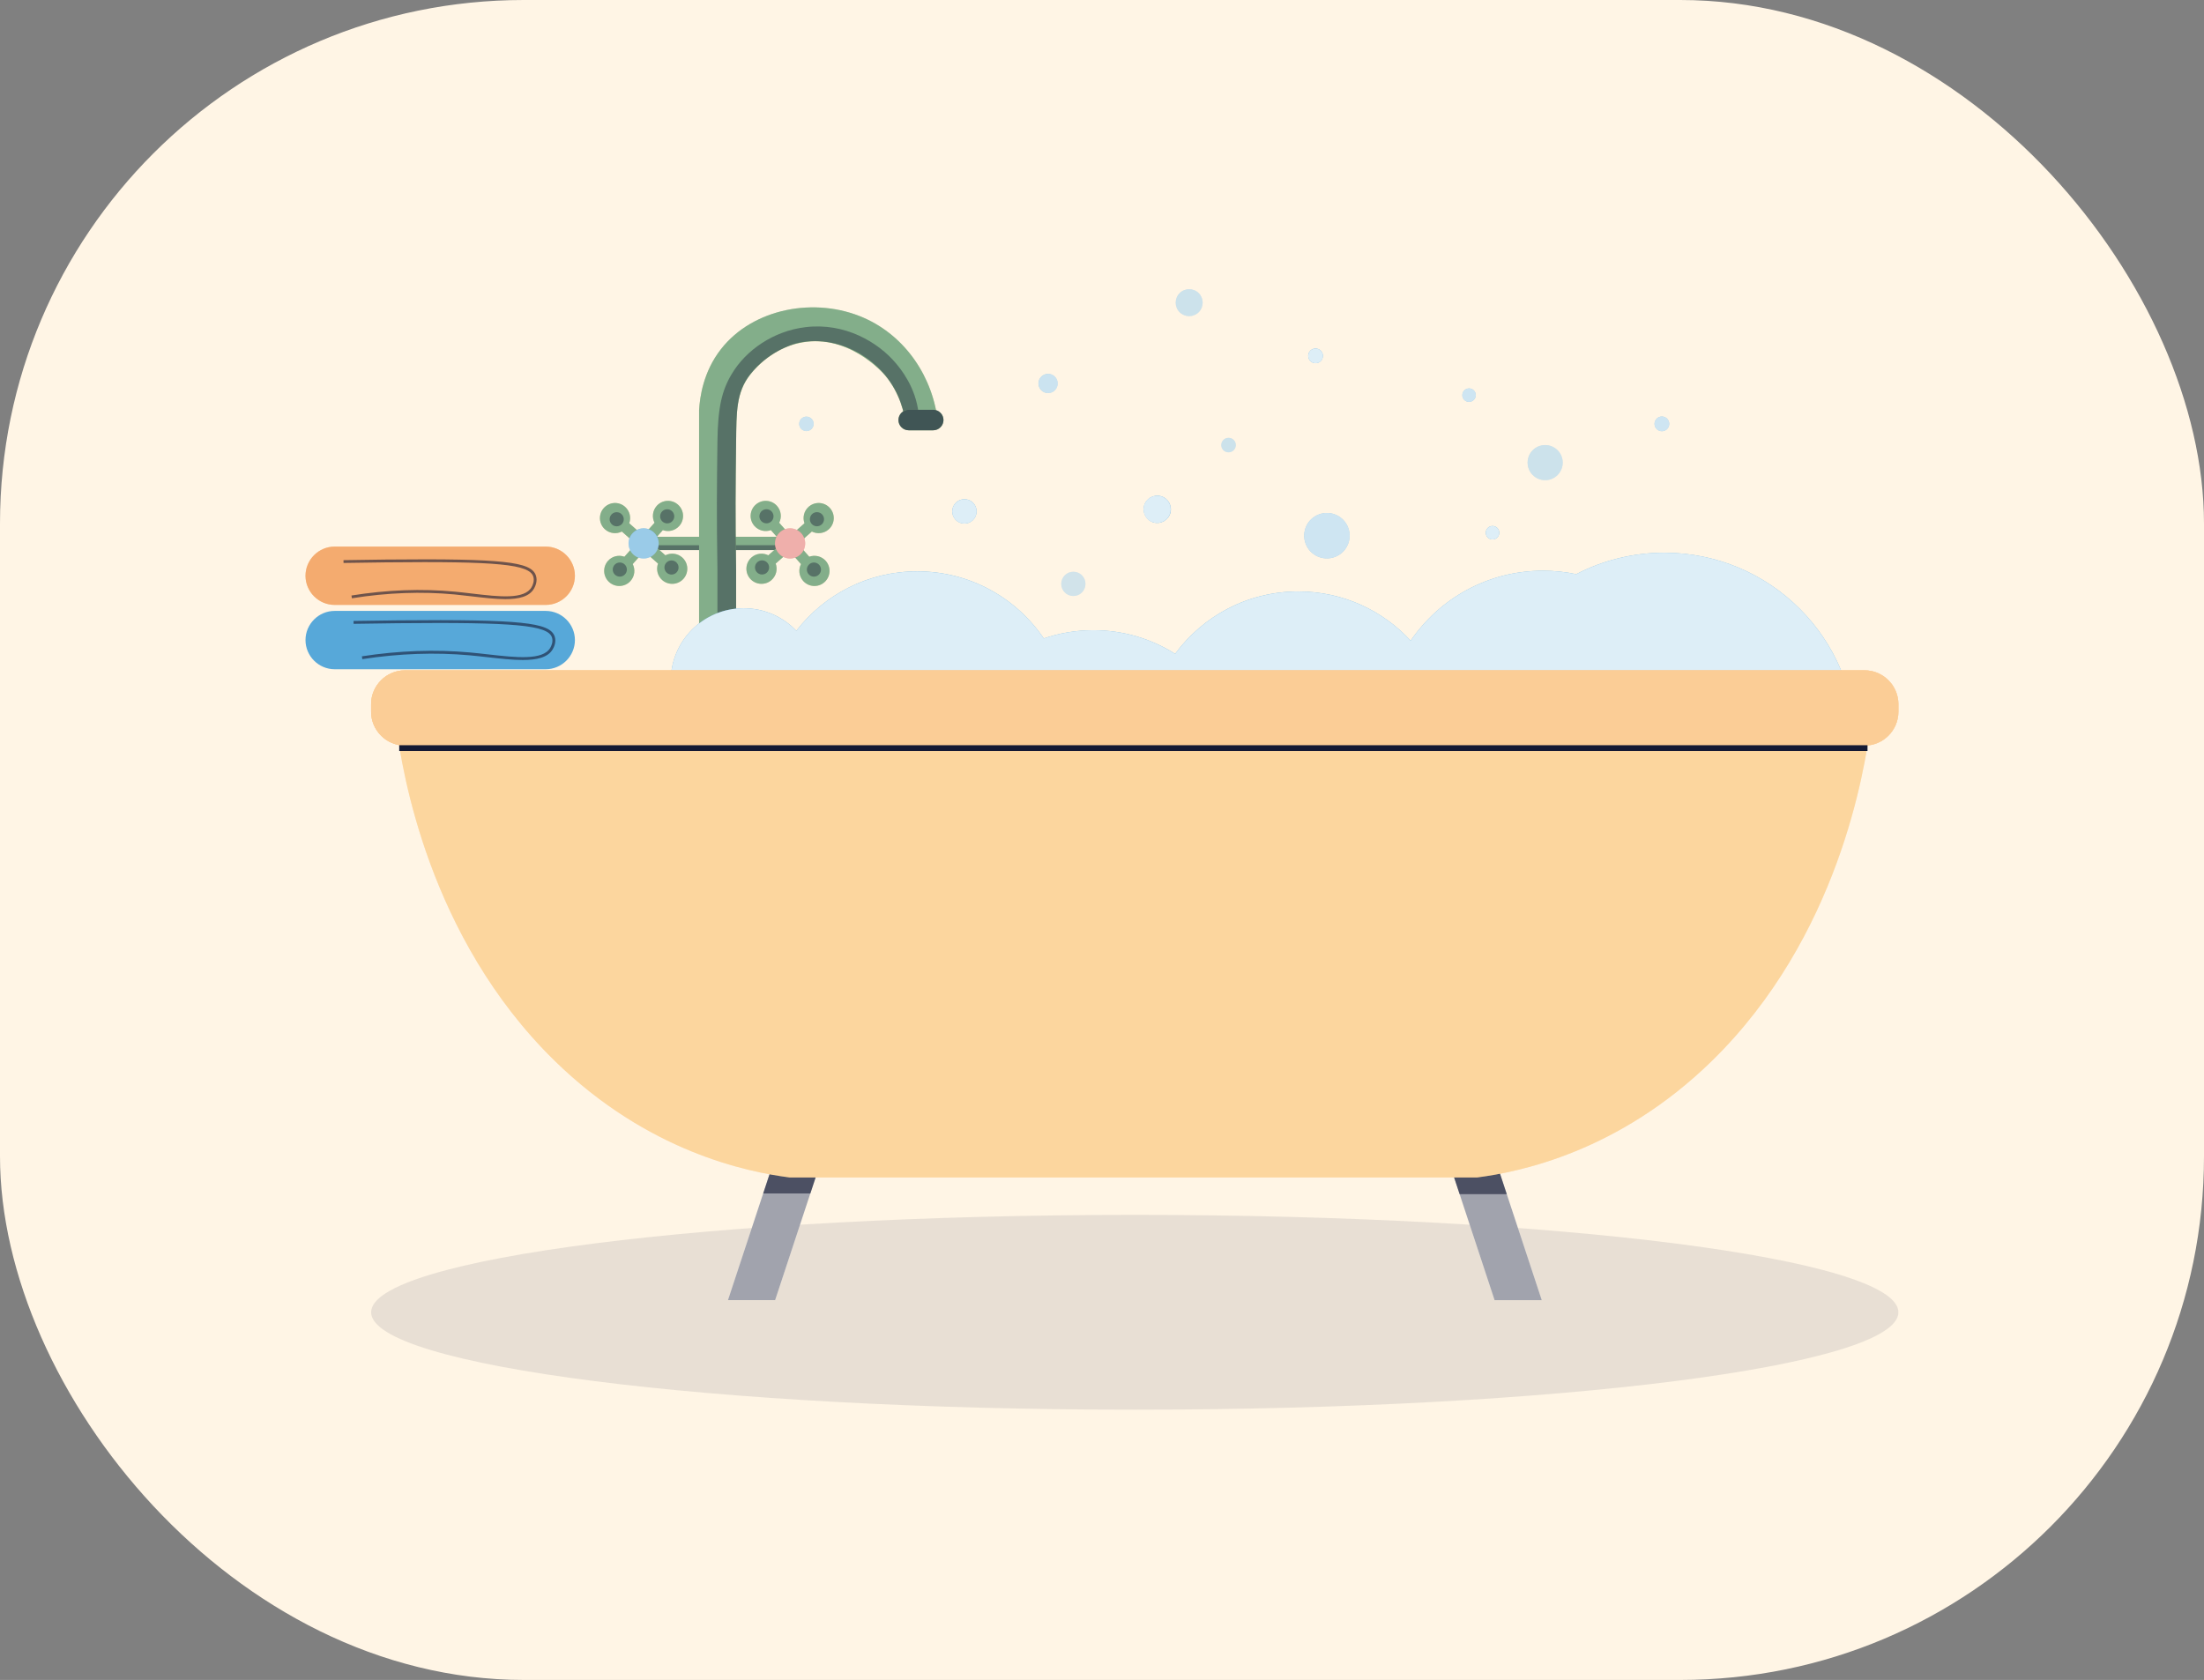
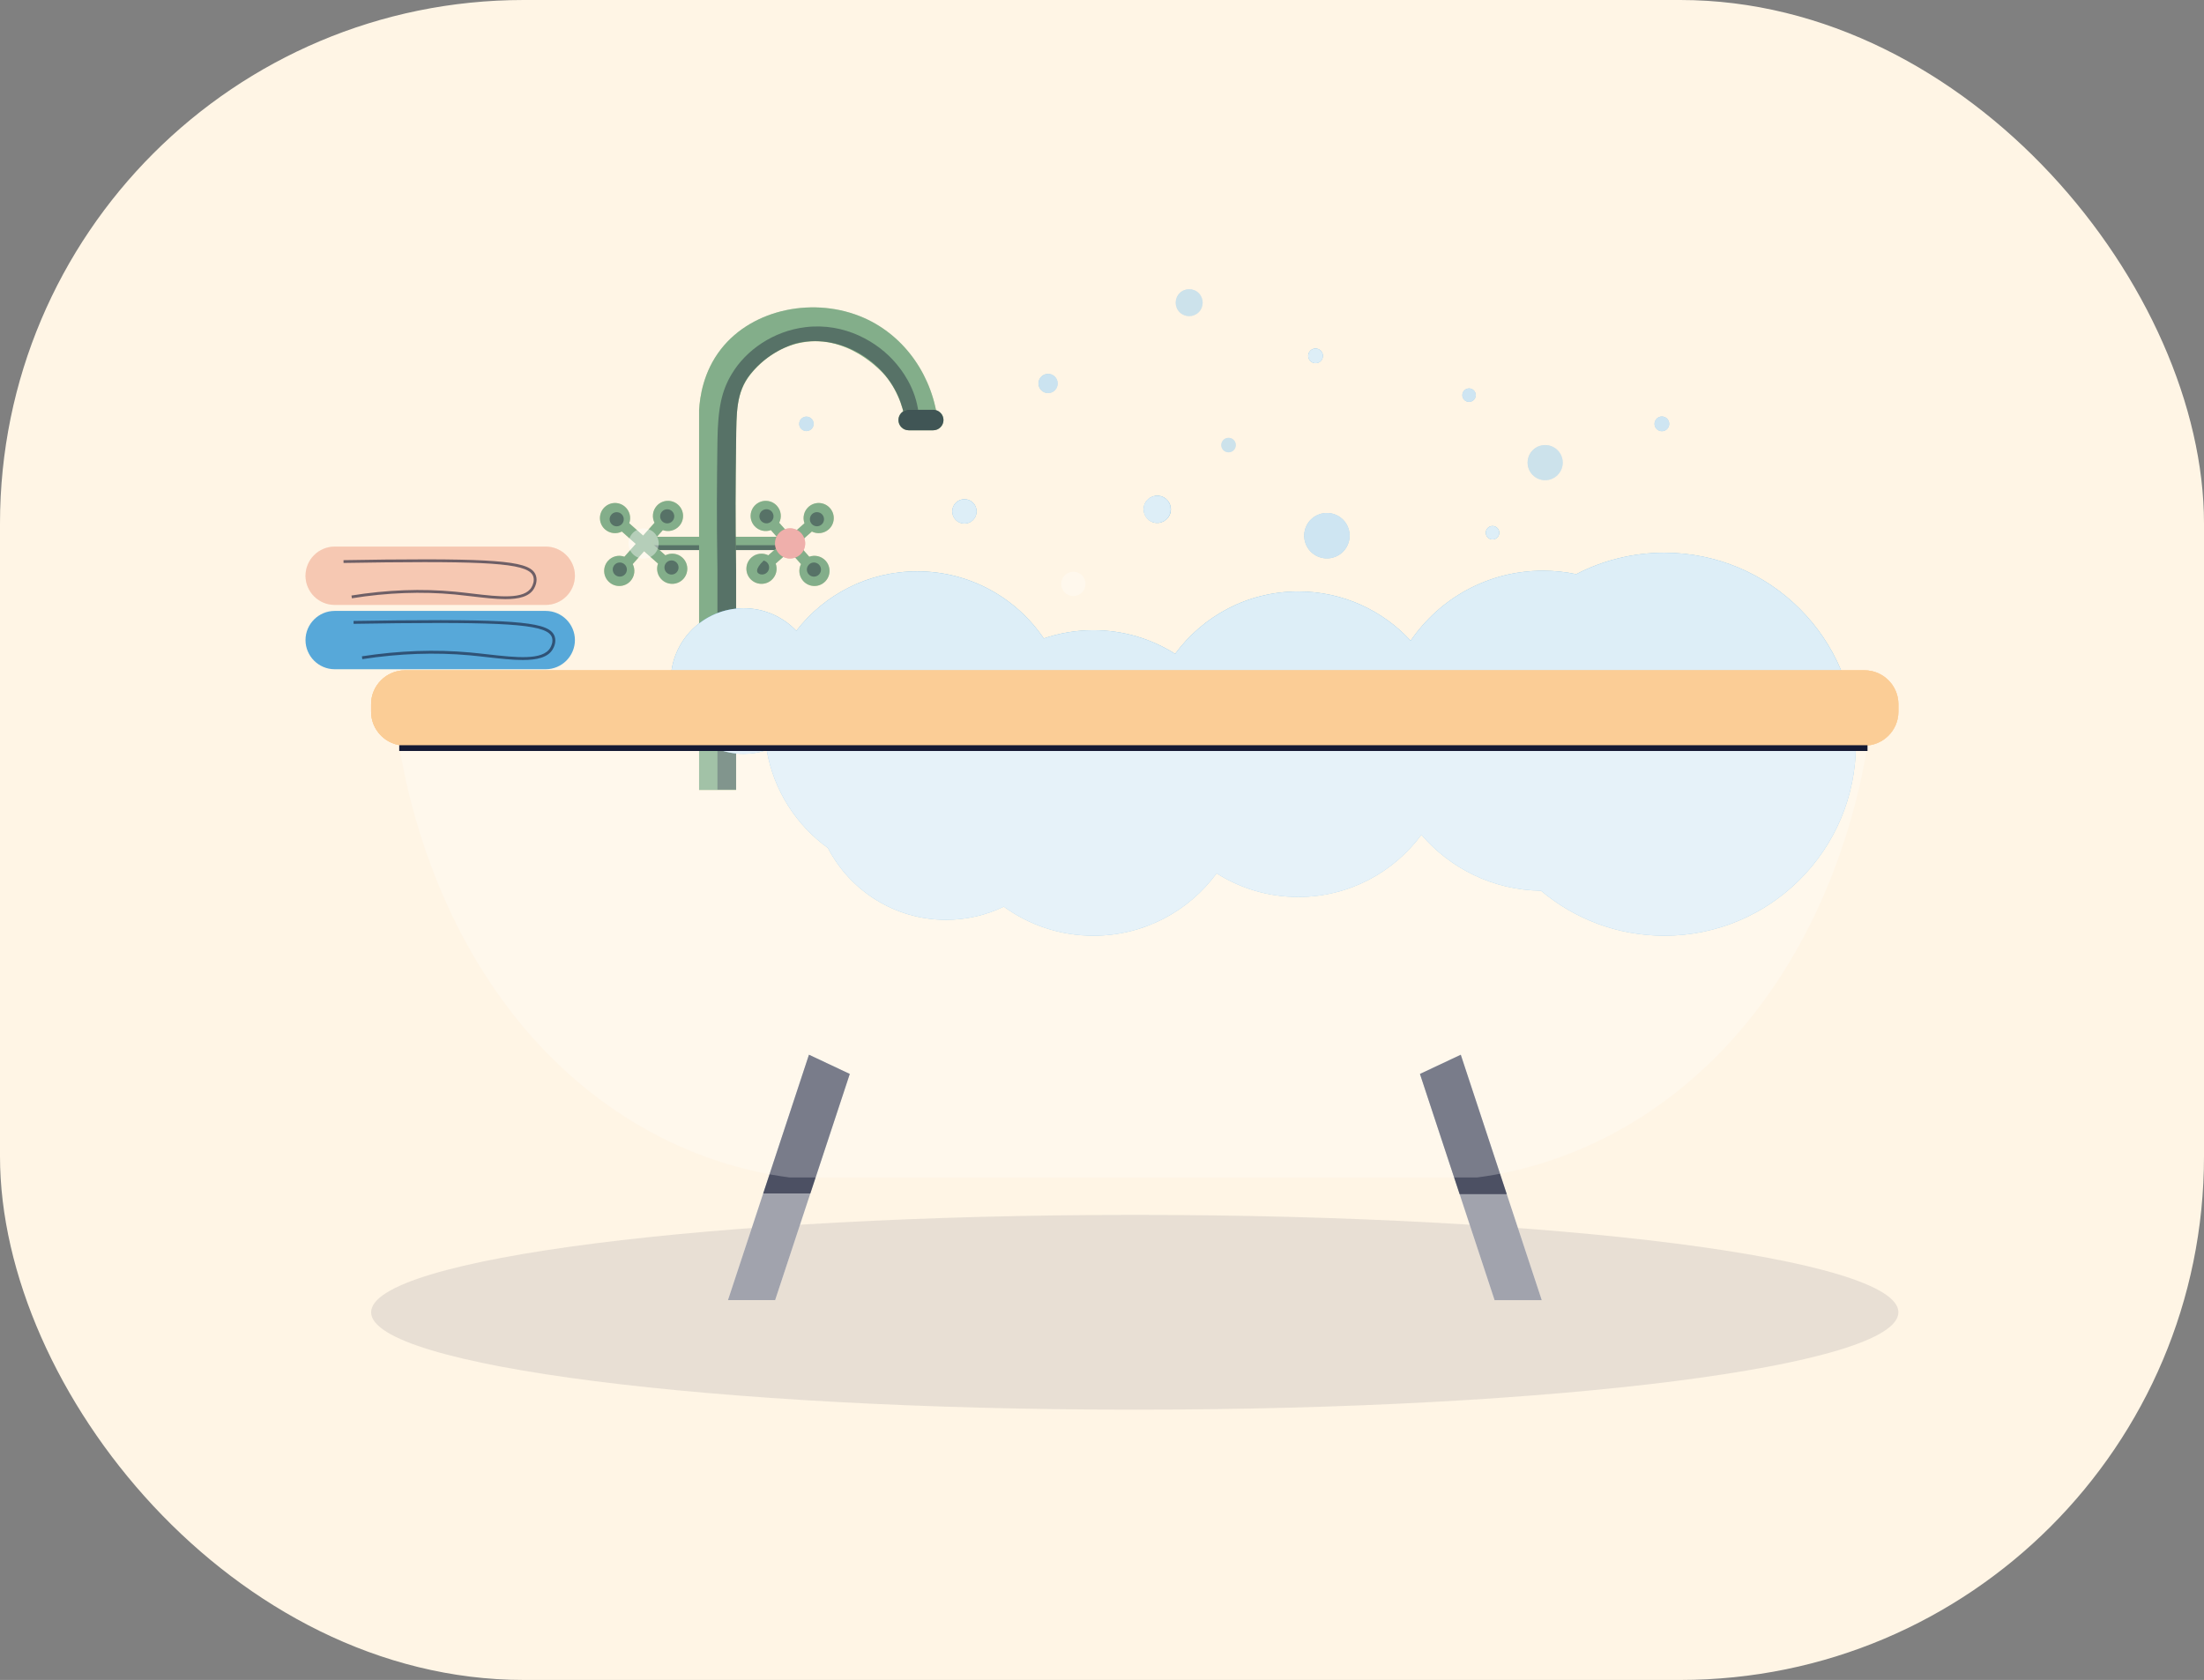
<svg xmlns="http://www.w3.org/2000/svg" width="101" height="77" viewBox="0 0 101 77" fill="none">
  <rect x="0" y="0" width="101" height="77" fill="#808080" stroke="none" />
  <rect width="101" height="77" rx="24" fill="#FFF5E5" />
  <path d="M33.148 25.212H36.206V24.603H33.148V25.212Z" fill="#A2B255" />
  <path opacity="0.4" d="M33.148 25.212H36.206V24.603H33.148V25.212Z" fill="#57A8D9" />
  <path opacity="0.4" d="M33.147 25.212H36.205V24.99H33.147V25.212Z" fill="#141933" />
  <path d="M37.086 25.517L36.565 24.929L36.676 24.831L37.204 24.363C37.449 24.487 37.756 24.457 37.975 24.264C38.261 24.011 38.287 23.573 38.033 23.288C37.78 23.002 37.343 22.976 37.057 23.229C36.839 23.423 36.772 23.724 36.866 23.983L36.228 24.549L36.085 24.387L35.707 23.96C35.831 23.715 35.801 23.408 35.607 23.189C35.354 22.903 34.917 22.877 34.631 23.131C34.346 23.384 34.319 23.821 34.573 24.107C34.766 24.325 35.068 24.392 35.326 24.298L35.847 24.886L35.737 24.984L35.209 25.452C34.964 25.328 34.657 25.357 34.438 25.551C34.152 25.804 34.126 26.242 34.379 26.527C34.633 26.813 35.07 26.839 35.355 26.586C35.574 26.392 35.641 26.091 35.547 25.832L36.074 25.365L36.185 25.266L36.706 25.855C36.582 26.1 36.611 26.407 36.805 26.626C37.059 26.912 37.496 26.938 37.781 26.684C38.067 26.431 38.093 25.994 37.84 25.708C37.646 25.49 37.345 25.423 37.086 25.517Z" fill="#A2B255" />
  <path opacity="0.4" d="M37.086 25.517L36.565 24.929L36.676 24.831L37.204 24.363C37.449 24.487 37.756 24.457 37.975 24.264C38.261 24.011 38.287 23.573 38.033 23.288C37.78 23.002 37.343 22.976 37.057 23.229C36.839 23.423 36.772 23.724 36.866 23.983L36.228 24.549L36.085 24.387L35.707 23.96C35.831 23.715 35.801 23.408 35.607 23.189C35.354 22.903 34.917 22.877 34.631 23.131C34.346 23.384 34.319 23.821 34.573 24.107C34.766 24.325 35.068 24.392 35.326 24.298L35.847 24.886L35.737 24.984L35.209 25.452C34.964 25.328 34.657 25.357 34.438 25.551C34.152 25.804 34.126 26.242 34.379 26.527C34.633 26.813 35.07 26.839 35.355 26.586C35.574 26.392 35.641 26.091 35.547 25.832L36.074 25.365L36.185 25.266L36.706 25.855C36.582 26.1 36.611 26.407 36.805 26.626C37.059 26.912 37.496 26.938 37.781 26.684C38.067 26.431 38.093 25.994 37.84 25.708C37.646 25.49 37.345 25.423 37.086 25.517Z" fill="#57A8D9" />
  <path d="M35.689 25.366C35.942 25.652 36.379 25.678 36.665 25.425C36.951 25.172 36.977 24.735 36.724 24.449C36.47 24.163 36.033 24.137 35.748 24.39C35.462 24.643 35.435 25.08 35.689 25.366Z" fill="#E57973" />
  <path opacity="0.4" d="M35.689 25.366C35.942 25.652 36.379 25.678 36.665 25.425C36.951 25.172 36.977 24.735 36.724 24.449C36.47 24.163 36.033 24.137 35.747 24.39C35.462 24.644 35.435 25.08 35.689 25.366Z" fill="white" />
  <path opacity="0.4" d="M37.753 23.872C37.794 23.698 37.685 23.523 37.511 23.483C37.337 23.442 37.163 23.55 37.122 23.724C37.081 23.898 37.189 24.072 37.363 24.113C37.537 24.154 37.712 24.046 37.753 23.872Z" fill="#141933" />
  <path opacity="0.4" d="M37.546 26.316C37.662 26.18 37.645 25.975 37.509 25.86C37.373 25.744 37.168 25.76 37.053 25.897C36.937 26.033 36.953 26.238 37.09 26.353C37.226 26.469 37.43 26.453 37.546 26.316Z" fill="#141933" />
-   <path opacity="0.4" d="M35.237 26.082C35.278 25.908 35.17 25.734 34.996 25.693C34.822 25.652 34.647 25.76 34.606 25.934C34.565 26.108 34.673 26.283 34.848 26.324C35.022 26.365 35.196 26.257 35.237 26.082Z" fill="#141933" />
+   <path opacity="0.4" d="M35.237 26.082C35.278 25.908 35.17 25.734 34.996 25.693C34.565 26.108 34.673 26.283 34.848 26.324C35.022 26.365 35.196 26.257 35.237 26.082Z" fill="#141933" />
  <path opacity="0.4" d="M35.439 23.738C35.48 23.564 35.372 23.389 35.198 23.348C35.024 23.307 34.849 23.415 34.808 23.59C34.767 23.764 34.876 23.938 35.05 23.979C35.224 24.02 35.398 23.912 35.439 23.738Z" fill="#141933" />
  <path d="M32.553 24.603H29.495V25.212H32.553V24.603Z" fill="#A2B255" />
  <path opacity="0.4" d="M32.553 24.603H29.495V25.212H32.553V24.603Z" fill="#57A8D9" />
  <path opacity="0.4" d="M32.554 24.991H29.496V25.212H32.554V24.991Z" fill="#141933" />
  <path d="M28.614 25.517L29.136 24.929L29.025 24.831L28.497 24.363C28.252 24.487 27.945 24.457 27.726 24.264C27.44 24.011 27.414 23.573 27.667 23.288C27.921 23.002 28.358 22.976 28.643 23.229C28.862 23.423 28.929 23.724 28.835 23.983L29.473 24.549L29.616 24.387L29.994 23.96C29.87 23.715 29.9 23.408 30.093 23.189C30.347 22.903 30.784 22.877 31.069 23.131C31.355 23.384 31.382 23.821 31.128 24.107C30.934 24.325 30.633 24.392 30.375 24.298L29.854 24.886L29.964 24.984L30.492 25.452C30.737 25.328 31.044 25.357 31.263 25.551C31.549 25.804 31.575 26.242 31.322 26.527C31.069 26.813 30.631 26.839 30.346 26.586C30.127 26.392 30.06 26.091 30.155 25.832L29.627 25.365L29.516 25.266L28.995 25.855C29.119 26.1 29.09 26.407 28.896 26.626C28.643 26.912 28.205 26.938 27.92 26.684C27.634 26.431 27.608 25.994 27.861 25.708C28.055 25.49 28.356 25.423 28.614 25.517Z" fill="#A2B255" />
  <path opacity="0.4" d="M28.614 25.517L29.136 24.929L29.025 24.831L28.497 24.363C28.252 24.487 27.945 24.457 27.726 24.264C27.44 24.011 27.414 23.573 27.667 23.288C27.921 23.002 28.358 22.976 28.643 23.229C28.862 23.423 28.929 23.724 28.835 23.983L29.473 24.549L29.616 24.387L29.994 23.96C29.87 23.715 29.9 23.408 30.093 23.189C30.347 22.903 30.784 22.877 31.069 23.131C31.355 23.384 31.382 23.821 31.128 24.107C30.934 24.325 30.633 24.392 30.375 24.298L29.854 24.886L29.964 24.984L30.492 25.452C30.737 25.328 31.044 25.357 31.263 25.551C31.549 25.804 31.575 26.242 31.322 26.527C31.069 26.813 30.631 26.839 30.346 26.586C30.127 26.392 30.06 26.091 30.155 25.832L29.627 25.365L29.516 25.266L28.995 25.855C29.119 26.1 29.09 26.407 28.896 26.626C28.643 26.912 28.205 26.938 27.92 26.684C27.634 26.431 27.608 25.994 27.861 25.708C28.055 25.49 28.356 25.423 28.614 25.517Z" fill="#57A8D9" />
-   <path d="M30.012 25.366C29.759 25.652 29.322 25.678 29.037 25.425C28.751 25.171 28.724 24.735 28.978 24.449C29.231 24.163 29.668 24.137 29.954 24.39C30.239 24.643 30.266 25.08 30.012 25.366Z" fill="#57A8D9" />
  <path opacity="0.4" d="M29.7 25.572C30.065 25.458 30.268 25.07 30.154 24.706C30.041 24.341 29.653 24.137 29.288 24.251C28.924 24.365 28.72 24.753 28.834 25.117C28.948 25.482 29.335 25.685 29.7 25.572Z" fill="white" />
  <path opacity="0.4" d="M28.49 24.029C28.616 23.902 28.616 23.697 28.49 23.571C28.363 23.444 28.158 23.444 28.032 23.571C27.905 23.697 27.905 23.902 28.032 24.029C28.158 24.155 28.363 24.155 28.49 24.029Z" fill="#141933" />
  <path opacity="0.4" d="M28.632 26.335C28.759 26.208 28.759 26.003 28.632 25.877C28.506 25.75 28.301 25.75 28.174 25.877C28.048 26.003 28.048 26.208 28.174 26.335C28.301 26.461 28.506 26.461 28.632 26.335Z" fill="#141933" />
  <path opacity="0.4" d="M30.846 26.327C31.02 26.286 31.128 26.111 31.087 25.937C31.047 25.763 30.872 25.655 30.698 25.696C30.524 25.737 30.416 25.911 30.457 26.085C30.498 26.259 30.672 26.367 30.846 26.327Z" fill="#141933" />
  <path opacity="0.4" d="M30.251 23.666C30.251 23.844 30.396 23.989 30.575 23.989C30.754 23.989 30.899 23.844 30.899 23.666C30.899 23.487 30.754 23.342 30.575 23.342C30.396 23.342 30.251 23.487 30.251 23.666Z" fill="#141933" />
  <path d="M41.503 19.425H42.989C42.772 17.276 41.486 15.408 39.596 14.573C37.366 13.587 34.502 14.128 33.038 16.005C32.228 17.041 32.071 18.198 32.036 18.801V36.208H33.733V30.877C33.733 27.713 33.733 26.132 33.733 26.132C33.693 23.548 33.706 22.447 33.733 20.244C33.749 18.906 33.729 17.99 34.384 17.165C34.917 16.494 35.681 15.955 36.517 15.746C38.821 15.172 40.493 17.127 40.568 17.216C41.249 18.041 41.441 18.939 41.503 19.425Z" fill="#A2B255" />
  <path opacity="0.4" d="M41.505 19.436H42.99C42.778 17.281 41.49 15.407 39.596 14.57C37.366 13.585 34.502 14.125 33.038 16.002C32.228 17.039 32.071 18.195 32.036 18.799V36.205H33.733V30.874C33.733 27.711 33.733 26.129 33.733 26.129C33.693 23.545 33.706 22.444 33.733 20.241C33.749 18.904 33.729 17.988 34.384 17.162C34.917 16.492 35.681 15.952 36.517 15.744C38.821 15.17 40.493 17.125 40.568 17.214C41.256 18.047 41.446 18.954 41.505 19.436Z" fill="#57A8D9" />
  <path opacity="0.4" d="M41.503 19.423H42.119C42.12 19.305 42.117 19.157 42.1 18.987C41.974 17.746 41.266 16.903 41.059 16.655C40.241 15.68 38.713 14.775 36.906 14.996C35.446 15.174 34.187 16.041 33.528 17.149C33.08 17.902 32.896 18.672 32.877 20.228C32.85 22.431 32.837 23.532 32.877 26.116C32.877 26.116 32.877 27.698 32.877 30.861V36.192H33.733V30.861C33.733 27.698 33.733 26.116 33.733 26.116C33.694 23.532 33.707 22.431 33.733 20.228C33.75 18.89 33.73 17.974 34.385 17.149C35.193 16.131 36.3 15.783 36.518 15.731C38.12 15.347 39.686 16.134 40.565 17.195C41.26 18.036 41.446 18.951 41.503 19.423Z" fill="#141933" />
  <path d="M41.641 19.722H42.766C43.024 19.722 43.236 19.51 43.236 19.252C43.236 18.994 43.025 18.782 42.766 18.782H41.641C41.382 18.782 41.171 18.994 41.171 19.252C41.171 19.51 41.382 19.722 41.641 19.722Z" fill="#A2B255" />
  <path opacity="0.4" d="M41.641 19.722H42.766C43.024 19.722 43.236 19.51 43.236 19.252C43.236 18.994 43.025 18.782 42.766 18.782H41.641C41.382 18.782 41.171 18.994 41.171 19.252C41.171 19.51 41.382 19.722 41.641 19.722Z" fill="#57A8D9" />
  <path opacity="0.6" d="M41.641 19.722H42.766C43.024 19.722 43.236 19.51 43.236 19.252C43.236 18.994 43.025 18.782 42.766 18.782H41.641C41.382 18.782 41.171 18.994 41.171 19.252C41.171 19.51 41.382 19.722 41.641 19.722Z" fill="#141933" />
  <path opacity="0.8" d="M61.169 25.529C61.708 25.33 61.983 24.73 61.783 24.191C61.584 23.652 60.984 23.377 60.445 23.577C59.906 23.776 59.631 24.375 59.831 24.915C60.03 25.454 60.629 25.729 61.169 25.529Z" fill="#57A8D9" />
  <path d="M53.636 23.502C53.722 23.168 53.522 22.826 53.188 22.739C52.854 22.652 52.513 22.852 52.426 23.186C52.339 23.52 52.539 23.862 52.873 23.949C53.207 24.036 53.549 23.835 53.636 23.502Z" fill="#57A8D9" />
  <path opacity="0.5" d="M70.808 22.009C71.252 22.009 71.613 21.649 71.613 21.205C71.613 20.76 71.252 20.4 70.808 20.4C70.364 20.4 70.004 20.76 70.004 21.205C70.004 21.649 70.364 22.009 70.808 22.009Z" fill="#57A8D9" />
  <path opacity="0.5" d="M54.932 14.309C55.173 14.068 55.173 13.678 54.932 13.437C54.691 13.195 54.3 13.195 54.059 13.437C53.818 13.678 53.818 14.068 54.059 14.309C54.3 14.55 54.691 14.55 54.932 14.309Z" fill="#57A8D9" />
  <path d="M68.705 24.418C68.705 24.588 68.567 24.726 68.396 24.726C68.226 24.726 68.088 24.588 68.088 24.418C68.088 24.247 68.226 24.109 68.396 24.109C68.567 24.109 68.705 24.247 68.705 24.418Z" fill="#57A8D9" />
  <path opacity="0.7" d="M48.341 17.888C48.513 17.715 48.513 17.436 48.341 17.264C48.169 17.092 47.889 17.092 47.717 17.264C47.545 17.436 47.545 17.715 47.717 17.888C47.889 18.06 48.169 18.06 48.341 17.888Z" fill="#57A8D9" />
  <path opacity="0.7" d="M37.287 19.428C37.287 19.611 37.138 19.76 36.955 19.76C36.772 19.76 36.623 19.611 36.623 19.428C36.623 19.244 36.772 19.096 36.955 19.096C37.138 19.096 37.287 19.244 37.287 19.428Z" fill="#57A8D9" />
  <path opacity="0.5" d="M56.631 20.4C56.631 20.584 56.482 20.732 56.299 20.732C56.115 20.732 55.967 20.584 55.967 20.4C55.967 20.217 56.115 20.069 56.299 20.069C56.482 20.069 56.631 20.217 56.631 20.4Z" fill="#57A8D9" />
-   <path opacity="0.4" d="M49.743 26.762C49.743 27.069 49.494 27.318 49.188 27.318C48.88 27.318 48.632 27.069 48.632 26.762C48.632 26.455 48.881 26.206 49.188 26.206C49.494 26.206 49.743 26.455 49.743 26.762Z" fill="#57A8D9" />
  <path opacity="0.8" d="M67.629 18.111C67.629 18.282 67.49 18.42 67.32 18.42C67.15 18.42 67.012 18.282 67.012 18.111C67.012 17.941 67.15 17.803 67.32 17.803C67.49 17.803 67.629 17.941 67.629 18.111Z" fill="#57A8D9" />
  <path opacity="0.8" d="M76.494 19.428C76.494 19.614 76.343 19.765 76.157 19.765C75.971 19.765 75.82 19.614 75.82 19.428C75.82 19.242 75.971 19.091 76.157 19.091C76.343 19.091 76.494 19.242 76.494 19.428Z" fill="#57A8D9" />
  <path d="M60.416 16.622C60.587 16.551 60.669 16.354 60.598 16.182C60.527 16.01 60.33 15.928 60.158 15.999C59.986 16.071 59.904 16.268 59.976 16.44C60.047 16.611 60.244 16.693 60.416 16.622Z" fill="#57A8D9" />
  <path d="M44.591 23.834C44.809 23.616 44.809 23.262 44.591 23.044C44.373 22.826 44.019 22.826 43.8 23.044C43.582 23.262 43.582 23.616 43.8 23.834C44.019 24.053 44.373 24.053 44.591 23.834Z" fill="#57A8D9" />
  <path d="M76.27 25.334C74.814 25.334 73.441 25.689 72.232 26.317C71.741 26.213 71.231 26.158 70.709 26.158C68.188 26.158 65.965 27.43 64.645 29.367C63.365 27.979 61.532 27.109 59.496 27.109C57.179 27.109 55.126 28.235 53.851 29.969C52.769 29.282 51.485 28.885 50.108 28.885C49.312 28.885 48.546 29.018 47.833 29.263C46.574 27.406 44.447 26.187 42.035 26.187C39.779 26.187 37.772 27.255 36.492 28.912C35.884 28.275 35.026 27.878 34.076 27.878C32.233 27.878 30.738 29.372 30.738 31.216C30.738 33.059 32.233 34.553 34.076 34.553C34.447 34.553 34.803 34.493 35.136 34.381C35.452 36.222 36.486 37.817 37.94 38.867C38.956 40.823 41 42.159 43.356 42.159C44.303 42.159 45.2 41.942 46 41.556C47.154 42.393 48.573 42.888 50.108 42.888C52.425 42.888 54.478 41.762 55.752 40.028C56.835 40.715 58.119 41.112 59.496 41.112C61.81 41.112 63.862 39.989 65.136 38.259C66.463 39.809 68.425 40.798 70.618 40.825C72.145 42.112 74.117 42.888 76.27 42.888C81.117 42.888 85.047 38.958 85.047 34.111C85.047 29.263 81.118 25.334 76.27 25.334Z" fill="#57A8D9" />
  <g opacity="0.8">
    <path opacity="0.8" d="M61.714 25.065C61.997 24.564 61.82 23.929 61.319 23.646C60.818 23.363 60.183 23.54 59.901 24.041C59.618 24.542 59.795 25.177 60.295 25.46C60.796 25.742 61.431 25.566 61.714 25.065Z" fill="white" />
    <path d="M53.543 23.696C53.737 23.41 53.663 23.022 53.378 22.828C53.093 22.633 52.704 22.707 52.51 22.993C52.316 23.278 52.389 23.667 52.675 23.861C52.96 24.055 53.349 23.981 53.543 23.696Z" fill="white" />
    <path opacity="0.5" d="M71.605 21.334C71.676 20.896 71.378 20.483 70.939 20.412C70.501 20.34 70.088 20.638 70.017 21.077C69.945 21.515 70.243 21.928 70.682 22C71.12 22.071 71.533 21.773 71.605 21.334Z" fill="white" />
    <path opacity="0.5" d="M55.114 13.873C55.114 14.214 54.838 14.491 54.497 14.491C54.156 14.491 53.88 14.214 53.88 13.873C53.88 13.533 54.156 13.256 54.497 13.256C54.838 13.256 55.114 13.533 55.114 13.873Z" fill="white" />
    <path d="M68.705 24.419C68.705 24.589 68.567 24.727 68.396 24.727C68.226 24.727 68.088 24.589 68.088 24.419C68.088 24.248 68.226 24.11 68.396 24.11C68.567 24.11 68.705 24.248 68.705 24.419Z" fill="white" />
    <path opacity="0.7" d="M48.461 17.679C48.517 17.442 48.371 17.204 48.134 17.148C47.897 17.092 47.659 17.238 47.603 17.475C47.547 17.712 47.693 17.95 47.93 18.006C48.167 18.062 48.405 17.916 48.461 17.679Z" fill="white" />
    <path opacity="0.7" d="M37.287 19.428C37.287 19.612 37.138 19.76 36.955 19.76C36.772 19.76 36.623 19.612 36.623 19.428C36.623 19.245 36.772 19.097 36.955 19.097C37.138 19.097 37.287 19.245 37.287 19.428Z" fill="white" />
    <path opacity="0.5" d="M56.631 20.401C56.631 20.585 56.482 20.733 56.299 20.733C56.115 20.733 55.967 20.585 55.967 20.401C55.967 20.218 56.115 20.069 56.299 20.069C56.482 20.069 56.631 20.218 56.631 20.401Z" fill="white" />
    <path opacity="0.4" d="M49.743 26.763C49.743 27.07 49.494 27.318 49.188 27.318C48.88 27.318 48.632 27.07 48.632 26.763C48.632 26.456 48.881 26.207 49.188 26.207C49.494 26.207 49.743 26.456 49.743 26.763Z" fill="white" />
    <path opacity="0.8" d="M67.629 18.112C67.629 18.282 67.49 18.42 67.32 18.42C67.15 18.42 67.012 18.282 67.012 18.112C67.012 17.941 67.15 17.803 67.32 17.803C67.49 17.803 67.629 17.942 67.629 18.112Z" fill="white" />
    <path opacity="0.8" d="M76.494 19.429C76.494 19.615 76.343 19.765 76.157 19.765C75.971 19.765 75.82 19.615 75.82 19.429C75.82 19.243 75.971 19.092 76.157 19.092C76.343 19.091 76.494 19.242 76.494 19.429Z" fill="white" />
    <path d="M60.62 16.365C60.65 16.182 60.525 16.009 60.342 15.979C60.158 15.949 59.985 16.074 59.955 16.258C59.925 16.441 60.05 16.614 60.234 16.644C60.417 16.674 60.59 16.549 60.62 16.365Z" fill="white" />
    <path d="M44.591 23.835C44.809 23.617 44.809 23.263 44.591 23.045C44.373 22.827 44.019 22.827 43.8 23.045C43.582 23.263 43.582 23.617 43.8 23.835C44.019 24.053 44.373 24.053 44.591 23.835Z" fill="white" />
    <path d="M76.27 25.334C74.814 25.334 73.441 25.69 72.232 26.317C71.741 26.213 71.231 26.158 70.709 26.158C68.188 26.158 65.965 27.43 64.645 29.367C63.365 27.98 61.532 27.11 59.496 27.11C57.179 27.11 55.126 28.236 53.851 29.97C52.769 29.283 51.485 28.885 50.108 28.885C49.312 28.885 48.546 29.018 47.833 29.263C46.574 27.407 44.447 26.188 42.035 26.188C39.779 26.188 37.772 27.255 36.492 28.913C35.884 28.276 35.026 27.879 34.076 27.879C32.233 27.879 30.738 29.373 30.738 31.216C30.738 33.06 32.233 34.554 34.076 34.554C34.447 34.554 34.803 34.493 35.136 34.382C35.452 36.222 36.486 37.817 37.94 38.868C38.956 40.823 41 42.159 43.356 42.159C44.303 42.159 45.2 41.943 46 41.557C47.154 42.394 48.573 42.888 50.108 42.888C52.425 42.888 54.478 41.763 55.752 40.029C56.835 40.715 58.119 41.113 59.496 41.113C61.81 41.113 63.862 39.99 65.136 38.26C66.463 39.809 68.425 40.799 70.618 40.825C72.145 42.112 74.117 42.888 76.27 42.888C81.117 42.888 85.047 38.959 85.047 34.112C85.047 29.264 81.118 25.334 76.27 25.334Z" fill="white" />
  </g>
  <path opacity="0.1" d="M52.002 64.612C71.329 64.612 86.996 62.613 86.996 60.148C86.996 57.683 71.329 55.684 52.002 55.684C32.675 55.684 17.007 57.683 17.007 60.148C17.007 62.613 32.675 64.612 52.002 64.612Z" fill="#141933" />
  <path d="M68.491 59.592L65.07 49.224L66.941 48.344L70.652 59.592H68.491Z" fill="white" />
  <path opacity="0.4" d="M68.491 59.592L65.07 49.224L66.941 48.344L70.652 59.592H68.491Z" fill="#141933" />
  <path opacity="0.6" d="M69.049 54.734L66.941 48.344L65.07 49.224L66.888 54.734H69.049Z" fill="#141933" />
  <path d="M35.521 59.591L38.942 49.224L37.071 48.343L33.36 59.591H35.521Z" fill="white" />
  <path opacity="0.4" d="M35.521 59.591L38.942 49.224L37.071 48.343L33.36 59.591H35.521Z" fill="#141933" />
  <path opacity="0.6" d="M37.135 54.702L38.942 49.224L37.072 48.343L34.974 54.702H37.135Z" fill="#141933" />
-   <path d="M59.576 33.276H36.687H18.159C18.418 35.266 19.615 42.947 25.418 48.622C29.697 52.805 34.248 53.717 36.178 53.968H36.687H59.576H67.694C69.624 53.717 74.176 52.805 78.454 48.622C84.257 42.947 85.454 35.266 85.713 33.276H59.576Z" fill="#FBC87E" />
  <path opacity="0.25" d="M59.576 33.276H36.687H18.159C18.418 35.266 19.615 42.947 25.418 48.622C29.697 52.805 34.248 53.717 36.178 53.968H36.687H59.576H67.694C69.624 53.717 74.176 52.805 78.454 48.622C84.257 42.947 85.454 35.266 85.713 33.276H59.576Z" fill="white" />
  <path d="M85.446 34.173H18.557C17.704 34.173 17.007 33.475 17.007 32.622V32.275C17.007 31.422 17.704 30.724 18.557 30.724H85.446C86.299 30.724 86.996 31.422 86.996 32.275V32.622C86.996 33.475 86.299 34.173 85.446 34.173Z" fill="#F9AC50" />
  <path opacity="0.7" d="M85.446 34.173H18.557C17.704 34.173 17.007 33.475 17.007 32.622V32.275C17.007 31.422 17.704 30.724 18.557 30.724H85.446C86.299 30.724 86.996 31.422 86.996 32.275V32.622C86.996 33.475 86.299 34.173 85.446 34.173Z" fill="#F9AC50" />
  <g opacity="0.4">
    <path d="M85.449 34.173H18.56C17.707 34.173 17.01 33.475 17.01 32.622V32.275C17.01 31.422 17.707 30.724 18.56 30.724H85.449C86.302 30.724 86.999 31.422 86.999 32.275V32.622C86.999 33.475 86.302 34.173 85.449 34.173Z" fill="white" />
    <path opacity="0.7" d="M85.449 34.173H18.56C17.707 34.173 17.01 33.475 17.01 32.622V32.275C17.01 31.422 17.707 30.724 18.56 30.724H85.449C86.302 30.724 86.999 31.422 86.999 32.275V32.622C86.999 33.475 86.302 34.173 85.449 34.173Z" fill="white" />
  </g>
  <path d="M85.58 34.157H18.295V34.421H85.58V34.157Z" fill="#141933" />
-   <path d="M25.009 27.726H15.336C14.601 27.726 14 27.125 14 26.39C14 25.654 14.601 25.053 15.336 25.053H25.009C25.744 25.053 26.346 25.655 26.346 26.39C26.346 27.125 25.744 27.726 25.009 27.726Z" fill="#FBC16E" />
  <path opacity="0.2" d="M25.009 27.726H15.336C14.601 27.726 14 27.125 14 26.39C14 25.654 14.601 25.053 15.336 25.053H25.009C25.744 25.053 26.346 25.655 26.346 26.39C26.346 27.125 25.744 27.726 25.009 27.726Z" fill="#FBC16E" />
  <g opacity="0.3">
    <path d="M25.009 27.726H15.336C14.601 27.726 14 27.125 14 26.39C14 25.654 14.601 25.053 15.336 25.053H25.009C25.744 25.053 26.346 25.655 26.346 26.39C26.346 27.125 25.744 27.726 25.009 27.726Z" fill="#E57973" />
    <path opacity="0.2" d="M25.009 27.726H15.336C14.601 27.726 14 27.125 14 26.39C14 25.654 14.601 25.053 15.336 25.053H25.009C25.744 25.053 26.346 25.655 26.346 26.39C26.346 27.125 25.744 27.726 25.009 27.726Z" fill="#E57973" />
  </g>
  <g opacity="0.6">
    <path d="M23.161 27.461C22.703 27.461 22.174 27.399 21.632 27.335C21.372 27.304 21.102 27.273 20.839 27.247C19.326 27.104 17.741 27.163 16.126 27.422L16.106 27.295C17.731 27.034 19.327 26.974 20.851 27.119C21.116 27.144 21.386 27.176 21.647 27.207C22.875 27.352 24.035 27.488 24.362 26.91C24.416 26.814 24.498 26.625 24.44 26.433C24.27 25.864 22.815 25.722 17.672 25.776C17.029 25.782 16.38 25.792 15.743 25.803L15.741 25.675C16.378 25.663 17.027 25.654 17.671 25.647C20.482 25.618 22.099 25.651 23.078 25.758C24.041 25.864 24.458 26.042 24.564 26.396C24.635 26.634 24.538 26.86 24.474 26.973C24.262 27.348 23.776 27.461 23.161 27.461Z" fill="#141933" />
  </g>
  <path d="M25.009 30.674H15.336C14.601 30.674 14 30.072 14 29.337C14 28.602 14.601 28.001 15.336 28.001H25.009C25.744 28.001 26.346 28.603 26.346 29.337C26.346 30.072 25.744 30.674 25.009 30.674Z" fill="#57A8D9" />
  <g opacity="0.6">
    <path d="M23.956 30.251C23.478 30.251 22.925 30.188 22.359 30.125C22.087 30.094 21.805 30.062 21.53 30.037C19.949 29.893 18.291 29.952 16.604 30.212L16.584 30.082C18.282 29.82 19.95 29.761 21.542 29.906C21.819 29.931 22.101 29.963 22.374 29.994C23.659 30.138 24.872 30.275 25.214 29.696C25.27 29.601 25.355 29.413 25.296 29.222C25.118 28.653 23.597 28.512 18.22 28.565C17.548 28.572 16.869 28.581 16.204 28.593L16.202 28.462C16.867 28.45 17.546 28.44 18.219 28.434C21.156 28.405 22.846 28.438 23.869 28.545C24.876 28.65 25.311 28.829 25.422 29.183C25.497 29.422 25.395 29.649 25.327 29.763C25.106 30.138 24.599 30.251 23.956 30.251Z" fill="#141933" />
  </g>
</svg>